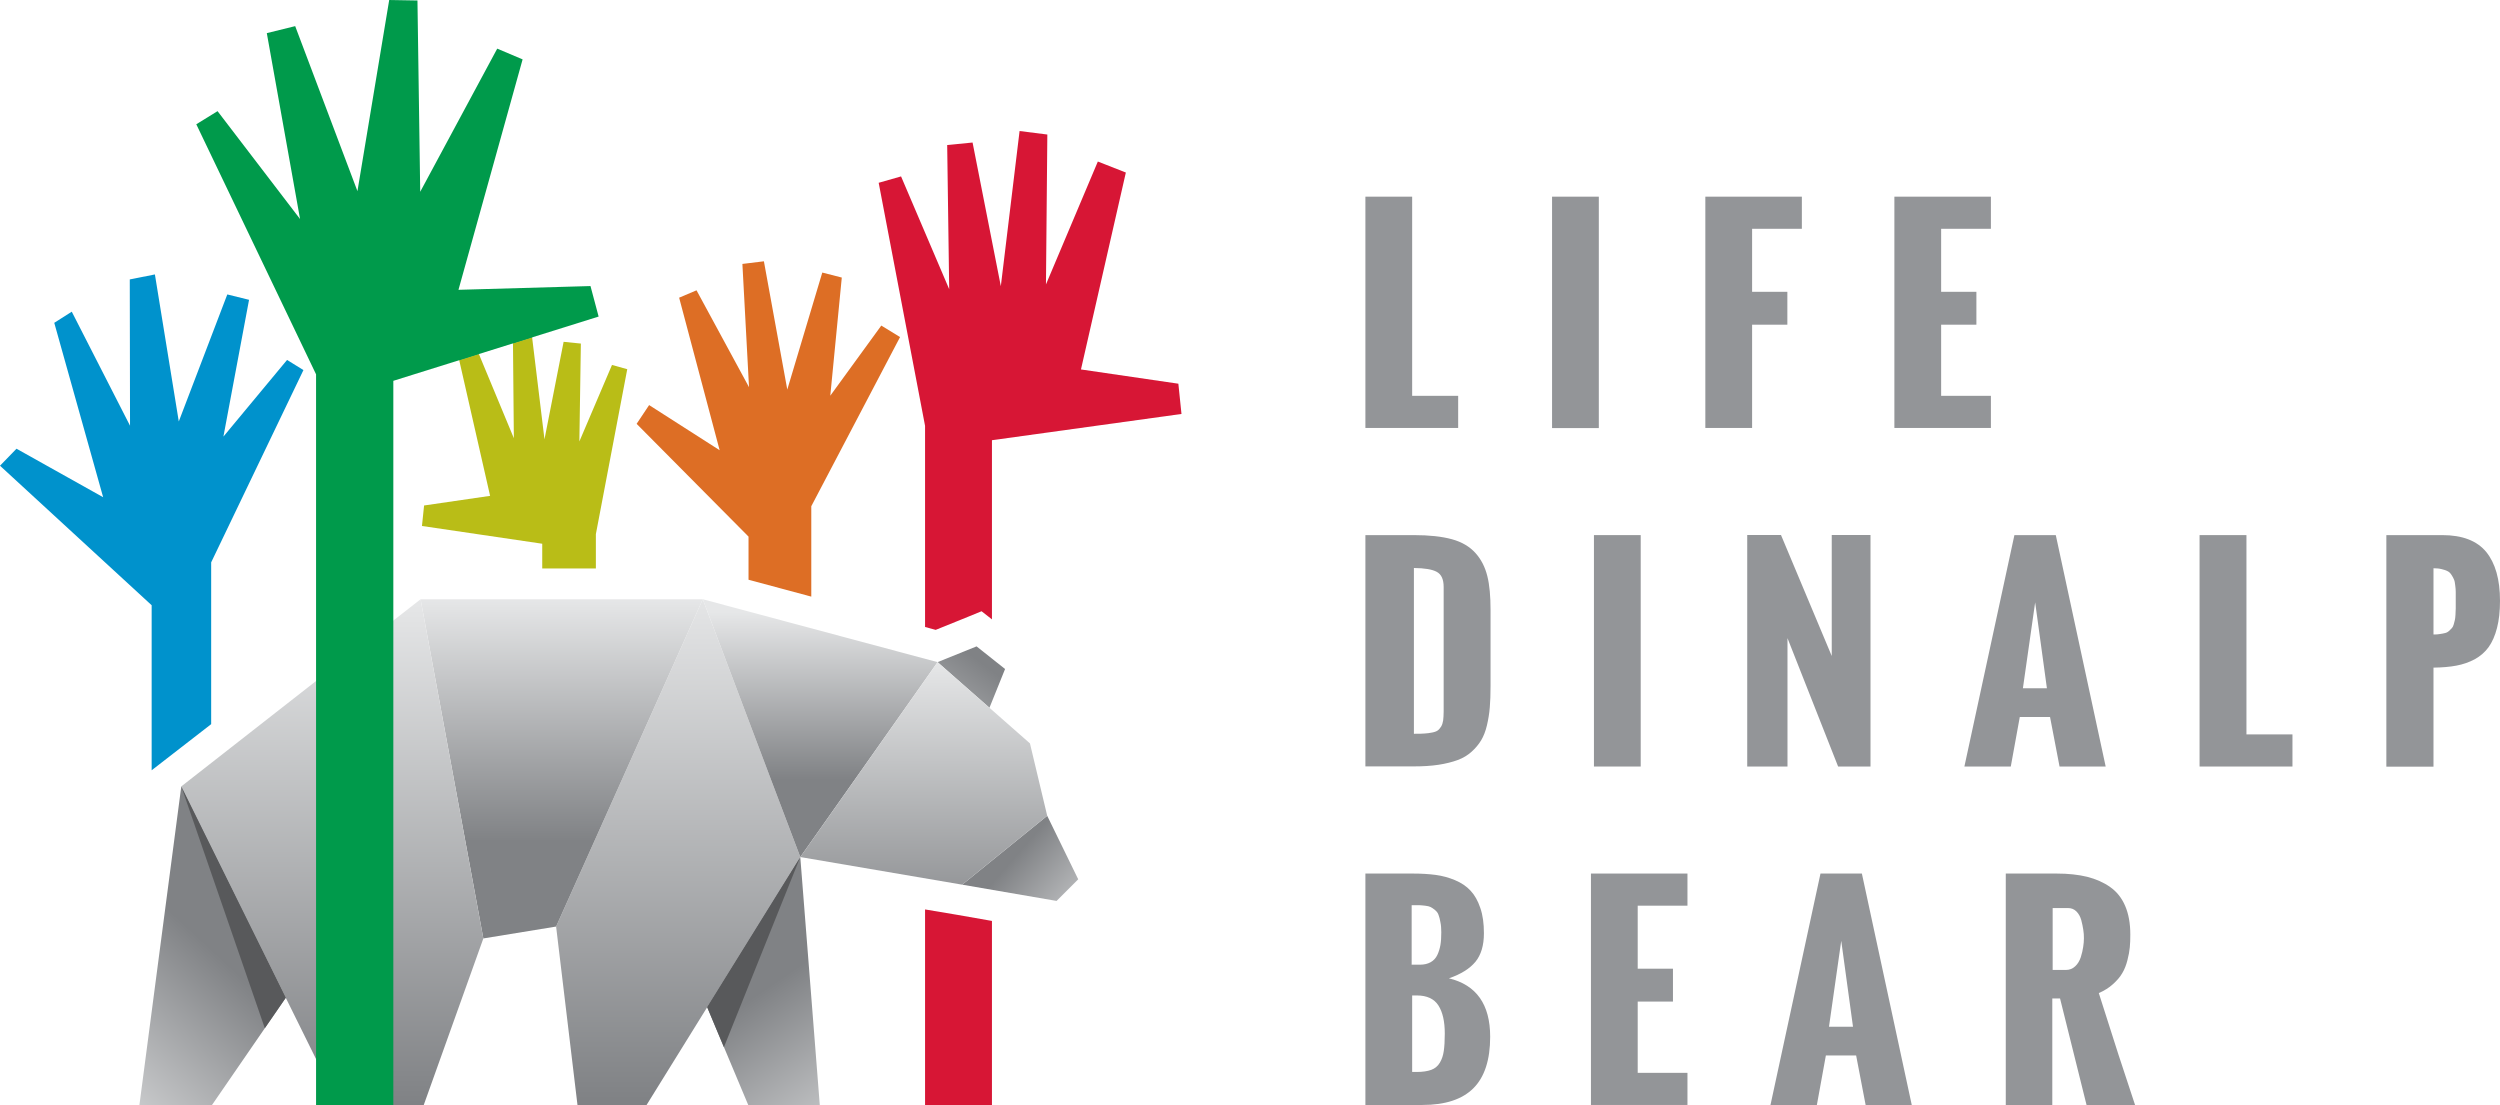
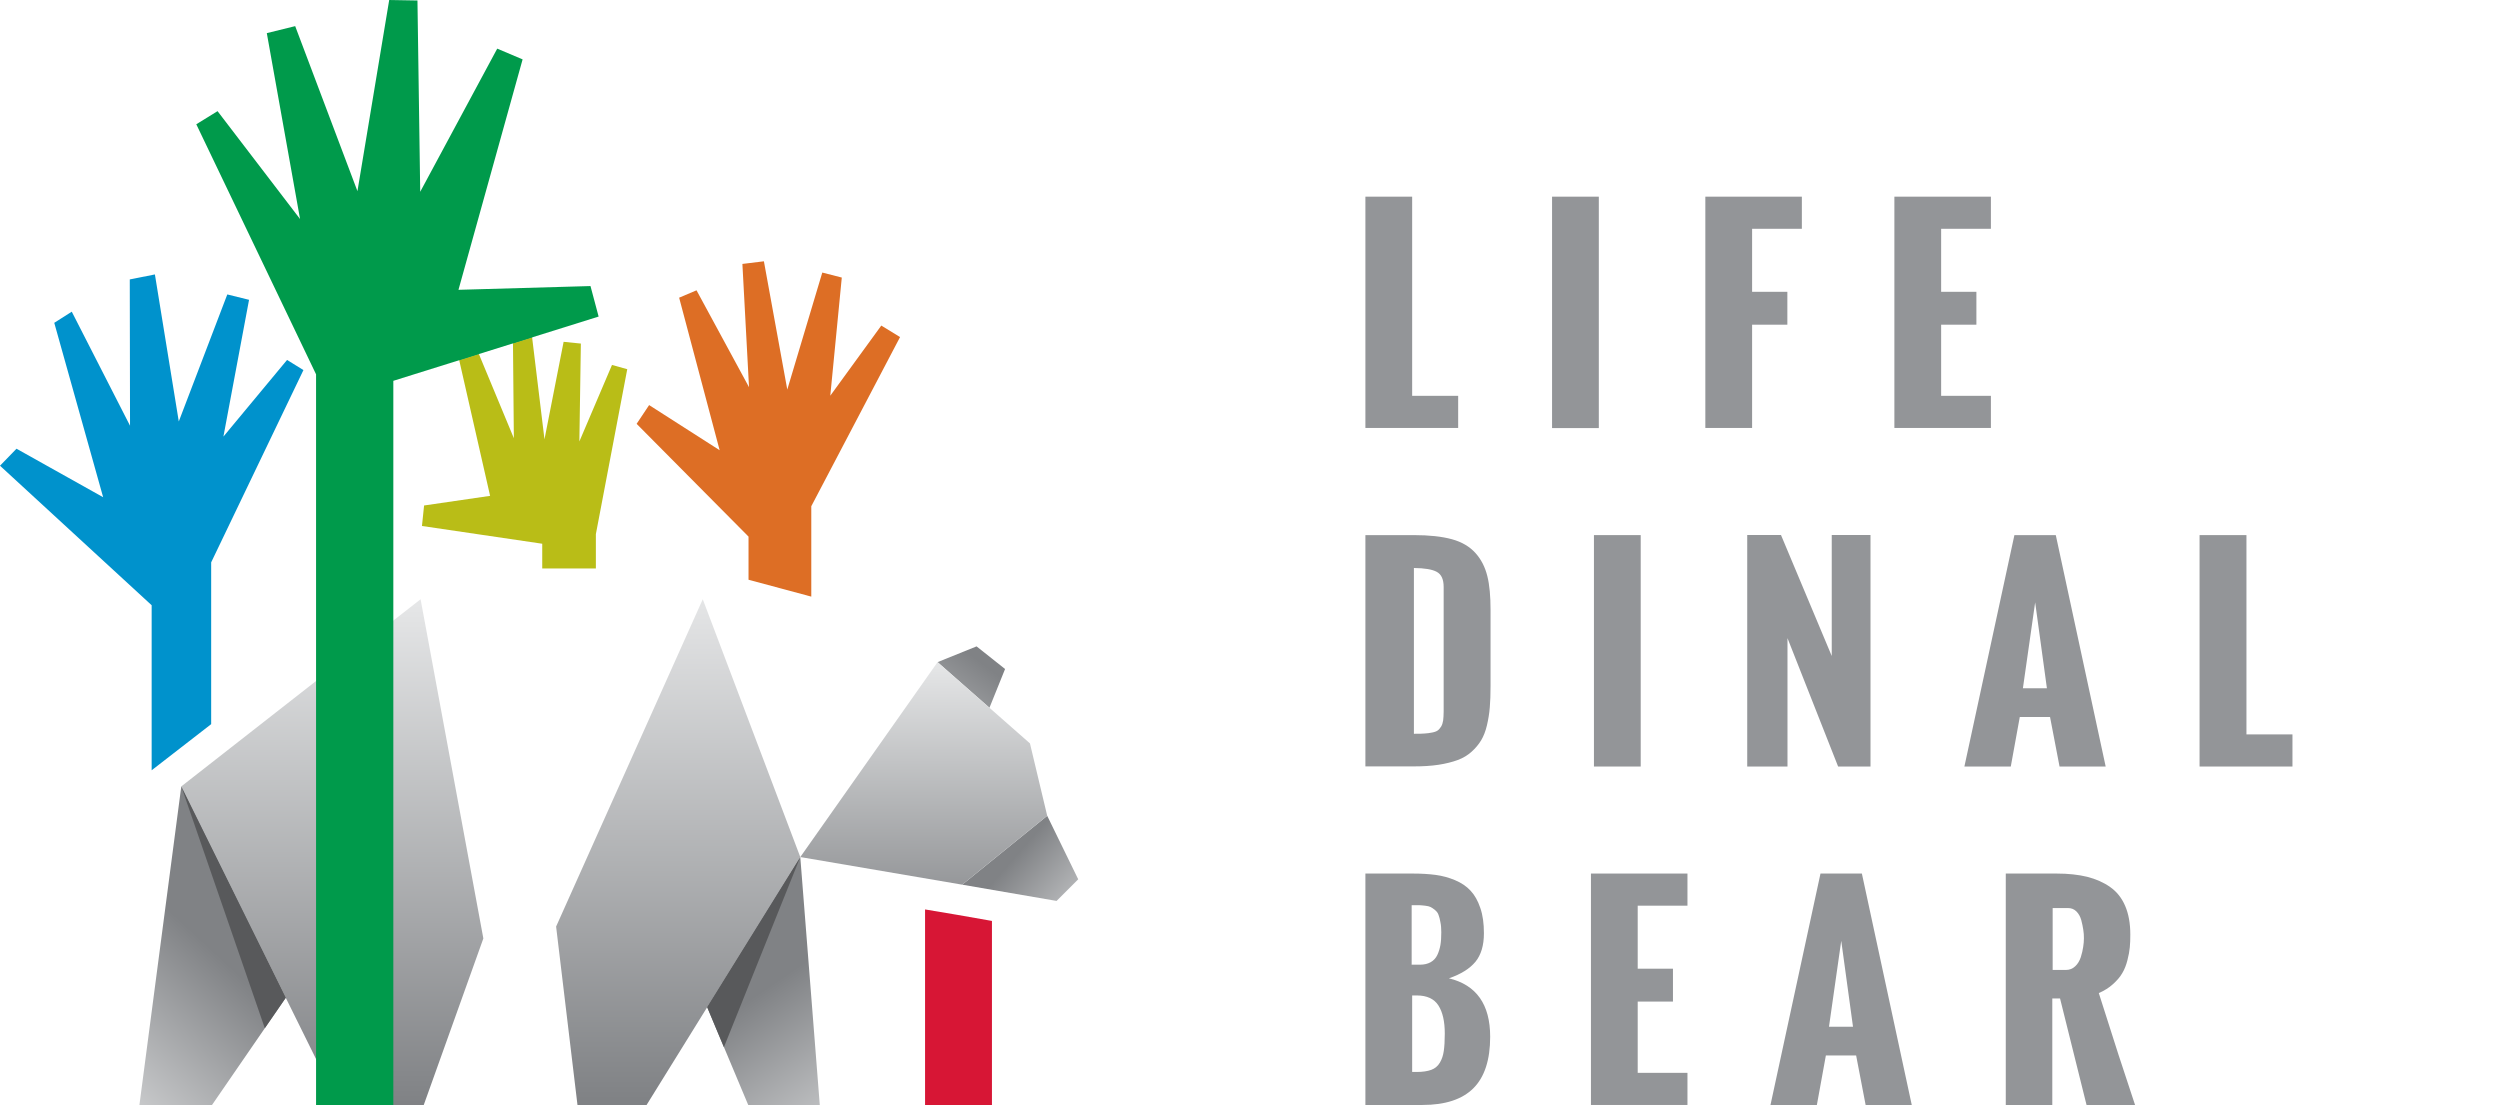
<svg xmlns="http://www.w3.org/2000/svg" xmlns:xlink="http://www.w3.org/1999/xlink" id="Layer_2" data-name="Layer 2" viewBox="0 0 199.96 88.39">
  <defs>
    <clipPath id="clippath">
      <polygon points="74.99 52.96 79.14 56.61 80.39 53.51 78.11 51.7 74.99 52.96" style="fill: none;" />
    </clipPath>
    <linearGradient id="linear-gradient" x1="-52.87" y1="648.56" x2="-51.87" y2="648.56" gradientTransform="translate(806.85 9155.18) scale(14.03 -14.03)" gradientUnits="userSpaceOnUse">
      <stop offset="0" stop-color="#e6e7e8" />
      <stop offset="1" stop-color="#808285" />
    </linearGradient>
    <clipPath id="clippath-1">
      <polygon points="44.48 74.11 46.19 88.39 51.71 88.39 64.01 68.55 56.21 47.93 44.48 74.11" style="fill: none;" />
    </clipPath>
    <linearGradient id="linear-gradient-2" y1="648.57" y2="648.57" gradientTransform="translate(-26391.31 2203.46) rotate(90) scale(40.78 -40.78)" xlink:href="#linear-gradient" />
    <clipPath id="clippath-2">
      <polygon points="56.56 80.55 59.85 88.39 65.57 88.39 64.01 68.55 56.56 80.55" style="fill: none;" />
    </clipPath>
    <linearGradient id="linear-gradient-3" y1="648.61" y2="648.61" gradientTransform="translate(11425.29 -829.62) rotate(-90) scale(17.52 -17.52)" xlink:href="#linear-gradient" />
    <clipPath id="clippath-3">
-       <polygon points="33.64 47.93 38.66 75.06 44.48 74.11 56.21 47.93 33.64 47.93" style="fill: none;" />
-     </clipPath>
+       </clipPath>
    <linearGradient id="linear-gradient-4" y1="648.57" y2="648.57" gradientTransform="translate(-12540.32 1073.55) rotate(90) scale(19.4 -19.4)" xlink:href="#linear-gradient" />
    <clipPath id="clippath-4">
-       <polygon points="64.01 68.55 74.99 52.96 56.21 47.93 64.01 68.55" style="fill: none;" />
-     </clipPath>
+       </clipPath>
    <linearGradient id="linear-gradient-5" y1="648.57" y2="648.57" gradientTransform="translate(-8625.39 757.39) rotate(90) scale(13.4 -13.4)" xlink:href="#linear-gradient" />
    <clipPath id="clippath-5">
      <polygon points="76.96 70.76 84.51 72.06 86.24 70.33 83.76 65.25 76.96 70.76" style="fill: none;" />
    </clipPath>
    <linearGradient id="linear-gradient-6" y1="648.54" y2="648.54" gradientTransform="translate(6894.1 -476.34) rotate(-90) scale(10.5 -10.5)" xlink:href="#linear-gradient" />
    <clipPath id="clippath-6">
      <polygon points="14.5 62.9 27.1 88.39 33.89 88.39 38.66 75.06 33.64 47.93 14.5 62.9" style="fill: none;" />
    </clipPath>
    <linearGradient id="linear-gradient-7" y1="648.57" y2="648.57" gradientTransform="translate(-26075.81 2175.91) rotate(90) scale(40.25 -40.25)" xlink:href="#linear-gradient" />
    <clipPath id="clippath-7">
      <polygon points="11.15 88.39 16.95 88.39 22.86 79.8 14.5 62.9 11.15 88.39" style="fill: none;" />
    </clipPath>
    <linearGradient id="linear-gradient-8" y1="648.52" y2="648.52" gradientTransform="translate(991.43 12261.46) scale(18.79 -18.79)" xlink:href="#linear-gradient" />
    <clipPath id="clippath-8">
      <polygon points="64.01 68.55 76.96 70.76 83.76 65.25 82.38 59.46 74.99 52.96 64.01 68.55" style="fill: none;" />
    </clipPath>
    <linearGradient id="linear-gradient-9" y1="648.57" y2="648.57" gradientTransform="translate(-14664.79 1254.19) rotate(90) scale(22.72 -22.72)" xlink:href="#linear-gradient" />
    <clipPath id="clippath-9">
      <polygon points="41.02 26.92 41.03 27.46 42.56 26.98 42.53 26.72 41.02 26.92" style="fill: none;" />
    </clipPath>
    <linearGradient id="linear-gradient-10" x1="-52.87" y1="648.57" x2="-51.87" y2="648.57" gradientTransform="translate(31233.26 -2467.7) rotate(-90) scale(48.09 -48.09)" gradientUnits="userSpaceOnUse">
      <stop offset="0" stop-color="#e4e981" />
      <stop offset="1" stop-color="#c2cb20" />
    </linearGradient>
    <clipPath id="clippath-10">
      <polygon points="41.02 26.92 41.03 27.46 42.56 26.98 42.53 26.72 41.02 26.92" style="fill: none;" />
    </clipPath>
    <linearGradient id="linear-gradient-11" x1="-52.87" y1="648.57" x2="-51.87" y2="648.57" gradientTransform="translate(55459.19 -4428.58) rotate(-90) scale(85.45 -85.45)" gradientUnits="userSpaceOnUse">
      <stop offset="0" stop-color="#8dc63f" />
      <stop offset="1" stop-color="#009444" />
    </linearGradient>
    <clipPath id="clippath-11">
      <polygon points="36.71 28.73 36.73 28.81 38.3 28.31 38.23 28.14 36.71 28.73" style="fill: none;" />
    </clipPath>
    <linearGradient id="linear-gradient-12" y1="648.57" y2="648.57" gradientTransform="translate(31205.99 -2465.86) rotate(-90) scale(48.06 -48.06)" xlink:href="#linear-gradient-10" />
    <clipPath id="clippath-12">
      <polygon points="36.71 28.73 36.73 28.81 38.3 28.31 38.23 28.14 36.71 28.73" style="fill: none;" />
    </clipPath>
    <linearGradient id="linear-gradient-13" y1="648.57" y2="648.57" gradientTransform="translate(55414.02 -4425.29) rotate(-90) scale(85.38 -85.38)" xlink:href="#linear-gradient-11" />
  </defs>
  <g id="Layer_1-2" data-name="Layer 1">
    <polygon points="109.21 34.23 109.21 15.73 112.95 15.73 112.95 31.66 116.63 31.66 116.63 34.23 109.21 34.23" style="fill: #939598;" />
    <rect x="124.14" y="15.73" width="3.74" height="18.51" style="fill: #939598;" />
    <polygon points="136.4 34.23 136.4 15.73 144.12 15.73 144.12 18.3 140.14 18.3 140.14 23.34 142.96 23.34 142.96 25.97 140.14 25.97 140.14 34.23 136.4 34.23" style="fill: #939598;" />
    <polygon points="151.52 34.23 151.52 15.73 159.24 15.73 159.24 18.3 155.26 18.3 155.26 23.34 158.08 23.34 158.08 25.97 155.26 25.97 155.26 31.66 159.24 31.66 159.24 34.23 151.52 34.23" style="fill: #939598;" />
    <path d="M109.21,61.31v-18.51h3.87c1.23,0,2.25.11,3.05.33.8.22,1.42.59,1.88,1.1.46.51.77,1.12.95,1.84.18.71.26,1.62.26,2.72v6.07c0,.66-.02,1.23-.06,1.72-.04.49-.12.97-.23,1.44-.11.47-.27.87-.46,1.19-.2.33-.45.63-.76.91-.31.28-.68.51-1.12.67-.43.16-.95.29-1.53.38-.59.09-1.26.13-2.02.13h-3.82ZM113.09,58.69c.36,0,.64,0,.84-.02.21-.01.41-.04.62-.08.21-.04.36-.1.45-.17.1-.07.18-.18.27-.31.08-.14.13-.3.16-.49.02-.19.04-.42.04-.71v-9.96c0-.61-.18-1.01-.55-1.21-.36-.2-.97-.3-1.83-.31v13.25Z" style="fill: #939598;" />
    <rect x="127.49" y="42.8" width="3.74" height="18.51" style="fill: #939598;" />
    <polygon points="139.75 61.31 139.75 42.79 142.45 42.79 146.51 52.47 146.51 42.79 149.61 42.79 149.61 61.31 147.02 61.31 142.97 51.04 142.97 61.31 139.75 61.31" style="fill: #939598;" />
    <path d="M157.12,61.31l4-18.51h3.31l3.99,18.51h-3.69l-.76-3.96h-2.42l-.72,3.96h-3.71ZM161.81,55.05h1.91l-.94-6.87-.98,6.87Z" style="fill: #939598;" />
    <polygon points="175.93 61.31 175.93 42.8 179.68 42.8 179.68 58.74 183.36 58.74 183.36 61.31 175.93 61.31" style="fill: #939598;" />
-     <path d="M190.87,61.31v-18.51h4.47c1.61,0,2.78.45,3.52,1.35.73.9,1.1,2.2,1.1,3.9,0,.84-.08,1.56-.24,2.18-.16.62-.38,1.12-.67,1.53-.29.4-.66.72-1.11.97-.45.24-.94.41-1.47.51-.53.1-1.14.15-1.83.16v7.92h-3.76ZM194.64,50.75c.2,0,.38-.01.53-.04.15-.02.29-.05.41-.08.12-.03.22-.09.31-.17.09-.08.16-.16.22-.22.06-.06.11-.16.15-.3.04-.14.07-.26.09-.35.02-.09.04-.23.05-.43,0-.2.02-.36.02-.48v-.72c0-.27,0-.47,0-.61,0-.14-.01-.31-.04-.52-.02-.21-.05-.37-.1-.48-.04-.11-.11-.23-.2-.37-.09-.14-.19-.24-.32-.3-.12-.06-.28-.12-.47-.16-.19-.05-.41-.07-.65-.07v5.28Z" style="fill: #939598;" />
    <path d="M109.21,88.38v-18.51h3.81c.69,0,1.29.04,1.82.11.52.07,1.04.21,1.54.42.5.21.92.49,1.24.84.33.35.59.81.78,1.38.2.57.29,1.25.29,2.03,0,.97-.23,1.73-.68,2.28-.46.55-1.16.99-2.12,1.32,2.2.53,3.3,2.09,3.3,4.67,0,1.86-.45,3.23-1.34,4.12-.89.89-2.25,1.34-4.08,1.34h-4.56ZM112.93,77.16h.64c.34,0,.63-.07.86-.2.23-.13.41-.32.53-.57.12-.25.2-.52.25-.8.05-.29.07-.63.07-1.02,0-.31-.02-.58-.07-.81-.04-.23-.09-.43-.15-.58-.05-.16-.15-.28-.28-.39-.13-.11-.25-.19-.35-.24-.1-.05-.25-.09-.45-.11-.2-.02-.37-.04-.49-.04-.12,0-.32,0-.58,0v4.77ZM112.95,85.74h.35c.49,0,.88-.06,1.18-.17.3-.11.53-.31.69-.58.16-.27.26-.58.31-.93.05-.35.08-.81.08-1.39,0-.97-.17-1.72-.51-2.25-.34-.53-.92-.8-1.73-.8h-.37v6.13Z" style="fill: #939598;" />
    <polygon points="127.25 88.38 127.25 69.87 134.97 69.87 134.97 72.44 130.99 72.44 130.99 77.48 133.81 77.48 133.81 80.11 130.99 80.11 130.99 85.81 134.97 85.81 134.97 88.38 127.25 88.38" style="fill: #939598;" />
    <path d="M141.61,88.38l4-18.51h3.31l3.99,18.51h-3.69l-.76-3.96h-2.42l-.72,3.96h-3.71ZM146.3,82.12h1.91l-.94-6.87-.98,6.87Z" style="fill: #939598;" />
    <path d="M160.43,88.38v-18.51h4.07c.93,0,1.74.09,2.44.26.7.18,1.32.45,1.84.82.53.37.93.88,1.2,1.51.27.63.41,1.39.41,2.28,0,.39-.01.73-.04,1.03-.03.3-.09.65-.19,1.03-.1.39-.23.73-.41,1.03-.17.3-.42.59-.74.88-.32.29-.7.53-1.14.72,1.11,3.52,2.08,6.51,2.9,8.95h-3.88l-2.12-8.52h-.62v8.52h-3.74ZM164.17,77.58h1.07c.29,0,.54-.1.74-.29.21-.19.35-.44.45-.73.09-.3.16-.57.19-.81.04-.25.06-.48.06-.7s-.01-.45-.05-.68c-.03-.23-.09-.49-.16-.77-.08-.29-.21-.52-.39-.7-.18-.18-.4-.27-.66-.27h-1.24v4.96Z" style="fill: #939598;" />
    <g style="clip-path: url(#clippath);">
      <rect x="74.11" y="50.52" width="7.17" height="7.26" transform="translate(-12.25 83.82) rotate(-53.13)" style="fill: url(#linear-gradient);" />
    </g>
    <g style="clip-path: url(#clippath-1);">
      <rect x="44.48" y="47.93" width="19.52" height="40.46" style="fill: url(#linear-gradient-2);" />
    </g>
    <g style="clip-path: url(#clippath-2);">
      <rect x="51.74" y="67.74" width="18.66" height="21.45" transform="translate(-33.69 48.36) rotate(-34.48)" style="fill: url(#linear-gradient-3);" />
    </g>
    <g style="clip-path: url(#clippath-3);">
      <rect x="33.64" y="47.93" width="22.57" height="27.14" style="fill: url(#linear-gradient-4);" />
    </g>
    <g style="clip-path: url(#clippath-4);">
-       <rect x="56.21" y="47.93" width="18.78" height="20.62" style="fill: url(#linear-gradient-5);" />
-     </g>
+       </g>
    <g style="clip-path: url(#clippath-5);">
      <rect x="75.98" y="62.92" width="11.24" height="11.48" transform="translate(-23.77 85.1) rotate(-48.95)" style="fill: url(#linear-gradient-6);" />
    </g>
    <g style="clip-path: url(#clippath-6);">
      <rect x="14.5" y="47.93" width="24.16" height="40.46" style="fill: url(#linear-gradient-7);" />
    </g>
    <g style="clip-path: url(#clippath-7);">
      <rect x="3.68" y="62.69" width="26.66" height="25.91" transform="translate(-50.05 36.73) rotate(-47.2)" style="fill: url(#linear-gradient-8);" />
    </g>
    <g style="clip-path: url(#clippath-8);">
      <rect x="64.01" y="52.96" width="19.75" height="17.8" style="fill: url(#linear-gradient-9);" />
    </g>
    <polygon points="14.5 62.9 21.18 82.24 22.86 79.8 14.5 62.9" style="fill: #58595b;" />
    <polygon points="64.01 68.55 56.56 80.55 57.9 83.76 64.01 68.55" style="fill: #58595b;" />
    <polygon points="41.1 35.05 38.3 28.31 36.73 28.81 39.2 39.66 33.92 40.43 33.75 42.07 43.37 43.49 43.37 45.47 47.66 45.47 47.66 42.72 50.17 29.53 48.95 29.19 46.34 35.31 46.46 27.48 45.08 27.34 43.55 35.14 42.56 26.98 41.03 27.46 41.1 35.05" style="fill: #b9bd17;" />
-     <polygon points="77.19 49.43 78.51 48.89 79.34 49.54 79.34 35.21 94.5 33.11 94.25 30.69 86.46 29.55 90.05 13.8 87.81 12.92 83.66 22.75 83.77 10.76 81.55 10.48 80.05 22.89 77.79 11.4 75.76 11.6 75.92 23.13 72.07 14.11 70.28 14.62 73.99 34.06 73.99 50.15 74.84 50.38 77.19 49.43" style="fill: #d71635;" />
    <polygon points="73.99 72.74 73.99 88.39 79.34 88.39 79.34 73.66 76.55 73.17 73.99 72.74" style="fill: #d71635;" />
    <polygon points="64.89 40.49 71.99 26.96 70.49 26.04 66.41 31.65 67.33 22.2 65.77 21.8 62.97 31.16 61.1 20.9 59.38 21.11 59.91 30.97 55.71 23.22 54.32 23.81 57.56 36.01 51.92 32.4 50.92 33.9 59.87 42.92 59.87 46.37 64.89 47.72 64.89 40.49" style="fill: #dd6e25;" />
    <g style="clip-path: url(#clippath-9);">
      <rect x="41.02" y="26.72" width="1.54" height=".74" style="fill: url(#linear-gradient-10);" />
    </g>
    <g style="clip-path: url(#clippath-10);">
      <rect x="41.02" y="26.72" width="1.54" height=".74" style="fill: url(#linear-gradient-11);" />
    </g>
    <g style="clip-path: url(#clippath-11);">
      <rect x="36.71" y="28.14" width="1.59" height=".67" style="fill: url(#linear-gradient-12);" />
    </g>
    <g style="clip-path: url(#clippath-12);">
      <rect x="36.71" y="28.14" width="1.59" height=".67" style="fill: url(#linear-gradient-13);" />
    </g>
    <polygon points="47.23 22.88 36.67 23.18 41.8 4.75 39.77 3.89 33.61 15.34 33.39 .04 31.13 0 28.59 15.29 23.61 2.09 21.34 2.65 24 17.52 17.4 8.89 15.7 9.94 25.28 29.94 25.28 88.39 31.46 88.39 31.46 30.46 47.88 25.32 47.23 22.88" style="fill: #009a4b;" />
    <polygon points="12.13 61.61 16.89 57.92 16.89 44.98 24.27 29.6 22.96 28.79 17.87 34.92 19.92 23.98 18.18 23.55 14.3 33.71 12.39 21.95 10.38 22.35 10.4 34.05 5.74 24.93 4.34 25.82 8.25 39.77 1.32 35.89 0 37.25 12.13 48.41 12.13 61.61" style="fill: #0092cc;" />
  </g>
</svg>